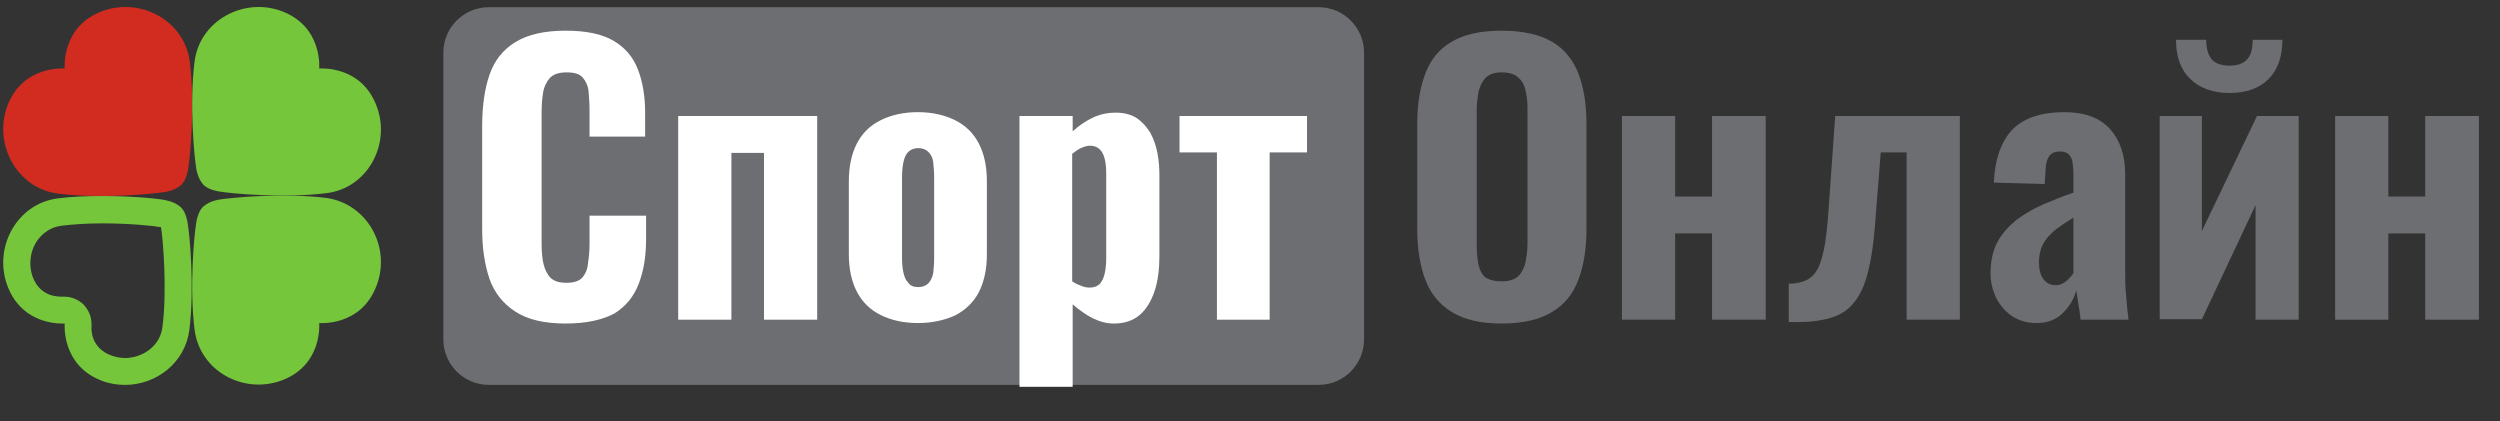
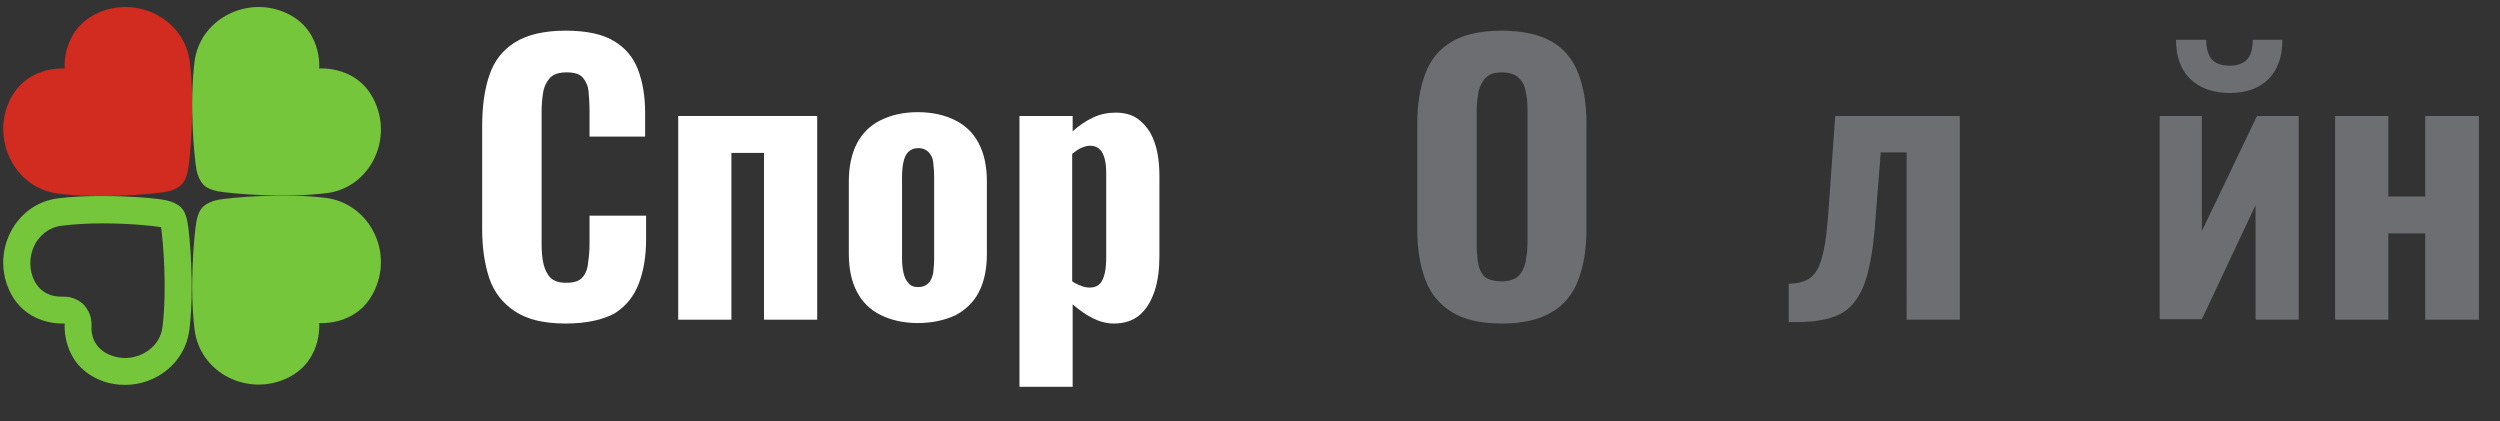
<svg xmlns="http://www.w3.org/2000/svg" version="1.1" id="Layer_1" x="0px" y="0px" viewBox="0 0 521.6 87.9" style="enable-background:new 0 0 521.6 87.9;" xml:space="preserve">
  <rect x="0" y="0" width="521.6" height="87.9" fill="#333333" stroke="none" />
  <style type="text/css"> .st0{fill:#D12C1F;} .st1{fill:#76C63C;} .st2{fill:#6D6E71;} .st3{fill:#FFFFFF;} </style>
  <g>
    <g>
      <path class="st0" d="M39.6,12.9c1.1,8.8,0.1,20-0.4,22.7c-0.3,1.4-0.7,2.3-1.4,3c-0.7,0.6-1.6,1.1-3,1.4 c-2.8,0.5-13.9,1.5-22.7,0.4C3.6,39.3-1.4,30.2,1.5,22.2c3.2-8.7,12-7.9,12-7.9c0,0,0,0,0,0c0,0,0,0,0,0c0,0-0.8-8.8,7.9-12 C29.4-0.6,38.5,4.3,39.6,12.9z" />
      <path class="st1" d="M68.1,40.3c-8.8,1.1-20,0.1-22.7-0.4c-1.4-0.3-2.3-0.7-3-1.4c-0.6-0.7-1.1-1.6-1.4-3 c-0.5-2.8-1.5-13.9-0.4-22.7C41.7,4.3,50.8-0.6,58.7,2.3c8.7,3.2,7.9,12,7.9,12c0,0,0,0,0,0c0,0,0,0,0,0c0,0,8.8-0.8,12,7.9 C81.6,30.2,76.6,39.3,68.1,40.3z" />
      <g>
        <path class="st1" d="M21.3,40.9l0,5.7c0,0,0,0,0,0c5.6,0,10.7,0.5,12.3,0.8c0.4,2.5,1.3,12.9,0.3,20.8c-0.5,4.2-4.4,6.5-7.8,6.5 c-0.9,0-1.9-0.2-2.8-0.5c-4.2-1.5-4.3-5.2-4.2-6.2c0-0.5,0-0.9-0.1-1.4c-0.2-1.2-0.8-2.2-1.5-3c-1-1-2.5-1.7-4-1.7c0,0,0,0,0,0 c-0.1,0-0.3,0-0.4,0c0,0-0.1,0-0.2,0c-2.1,0-4.8-0.7-6.1-4.2c-0.8-2.3-0.6-4.9,0.7-7.1c0.7-1.1,2.3-3.1,5.3-3.5 c2.5-0.3,5.3-0.5,8.5-0.5L21.3,40.9 M21.3,40.9c-3.1,0-6.3,0.1-9.3,0.5C3.6,42.5-1.4,51.5,1.5,59.5c2.7,7.4,9.4,8,11.4,8 c0.4,0,0.6,0,0.6,0c0,0,0,0,0,0c0,0,0,0,0,0c0,0,0,0,0,0c0,0-0.8,8.8,7.9,12c1.6,0.6,3.2,0.8,4.7,0.8c6.5,0,12.5-4.6,13.4-11.4 c1.1-8.8,0.1-20-0.4-22.7c-0.3-1.4-0.7-2.3-1.4-3c-0.7-0.6-1.6-1.1-3-1.4C33,41.4,27.4,40.9,21.3,40.9L21.3,40.9z" />
      </g>
      <path class="st1" d="M78.6,59.5c-3.2,8.7-12,7.9-12,7.9c0,0,0,0,0,0c0,0,0,0,0,0c0,0,0.8,8.8-7.9,12c-8,2.9-17-2-18.1-10.6 c-1.1-8.8-0.1-20,0.4-22.7c0.3-1.4,0.7-2.3,1.4-3c0.7-0.6,1.6-1.1,3-1.4c2.8-0.5,13.9-1.5,22.7-0.4C76.6,42.5,81.6,51.5,78.6,59.5 z" />
    </g>
    <g>
-       <path class="st2" d="M275.1,80.3H102c-5.3,0-9.5-4.3-9.5-9.5V11c0-5.3,4.3-9.5,9.5-9.5h173.1c5.3,0,9.5,4.3,9.5,9.5v59.8 C284.6,76,280.4,80.3,275.1,80.3z" />
      <g>
        <g>
          <path class="st3" d="M118,67.5c-4.4,0-7.9-0.8-10.5-2.5c-2.6-1.7-4.4-4-5.4-6.9c-1-3-1.5-6.4-1.5-10.3V26.3 c0-4.1,0.5-7.7,1.5-10.6c1-3,2.8-5.3,5.4-6.9c2.6-1.6,6.1-2.4,10.5-2.4c4.3,0,7.6,0.7,10,2.1c2.4,1.4,4.1,3.4,5.1,6 c1,2.6,1.5,5.6,1.5,9v5H123V23c0-1.4-0.1-2.7-0.2-3.9c-0.1-1.2-0.6-2.2-1.2-2.9c-0.7-0.8-1.8-1.1-3.4-1.1s-2.8,0.4-3.5,1.2 s-1.2,1.8-1.4,3.1c-0.2,1.2-0.3,2.6-0.3,4.2v27.1c0,1.7,0.1,3.1,0.4,4.4c0.3,1.2,0.8,2.2,1.5,2.9c0.8,0.7,1.8,1,3.3,1 c1.6,0,2.7-0.4,3.3-1.1c0.7-0.8,1.1-1.8,1.2-3.1c0.2-1.3,0.3-2.6,0.3-4v-5.8h11.8v4.9c0,3.5-0.5,6.6-1.5,9.2 c-1,2.7-2.7,4.8-5.1,6.3C125.8,66.7,122.4,67.5,118,67.5z" />
          <path class="st3" d="M141.5,66.7V24.2h29v42.5h-11.1V31.9h-6.8v34.8H141.5z" />
          <path class="st3" d="M191.5,67.4c-3,0-5.6-0.6-7.8-1.7c-2.2-1.1-3.8-2.7-4.9-4.8c-1.1-2.1-1.7-4.7-1.7-7.9V37.8 c0-3.1,0.6-5.8,1.7-7.9c1.1-2.1,2.7-3.7,4.9-4.8c2.2-1.1,4.8-1.7,7.8-1.7c3,0,5.6,0.6,7.8,1.7c2.2,1.1,3.8,2.7,4.9,4.8 c1.1,2.1,1.7,4.7,1.7,7.9v15.3c0,3.1-0.6,5.8-1.7,7.9c-1.1,2.1-2.8,3.7-4.9,4.8C197.1,66.8,194.5,67.4,191.5,67.4z M191.6,59.9 c0.9,0,1.6-0.3,2.1-0.8s0.8-1.2,1-2.1c0.1-0.9,0.2-1.9,0.2-3.1V37c0-1.2-0.1-2.3-0.2-3.2c-0.1-0.9-0.5-1.6-1-2.1 c-0.5-0.5-1.2-0.8-2.1-0.8c-0.9,0-1.6,0.3-2.1,0.8c-0.5,0.5-0.8,1.2-1,2.1c-0.2,0.9-0.3,1.9-0.3,3.2v16.8c0,1.2,0.1,2.2,0.3,3.1 c0.2,0.9,0.5,1.6,1,2.1C189.9,59.6,190.6,59.9,191.6,59.9z" />
          <path class="st3" d="M212.7,80.6V24.2h11.1v3.2c1.3-1.2,2.8-2.2,4.3-2.9c1.5-0.7,3.1-1,4.7-1c1.7,0,3.2,0.4,4.3,1.1 c1.2,0.8,2.1,1.8,2.9,3.1c0.7,1.3,1.2,2.7,1.5,4.3c0.3,1.6,0.4,3.2,0.4,4.8v16.6c0,2.7-0.3,5.2-1,7.3c-0.7,2.1-1.7,3.8-3.1,5 c-1.4,1.2-3.2,1.8-5.4,1.8c-1.5,0-3-0.4-4.4-1.1c-1.4-0.7-2.8-1.7-4.2-2.9v17.2H212.7z M227.4,60c0.9,0,1.6-0.3,2.1-0.8 c0.5-0.6,0.8-1.3,1-2.2c0.2-0.9,0.3-2,0.3-3.1V36c0-1-0.1-2-0.3-2.8c-0.2-0.8-0.5-1.5-1-2c-0.5-0.5-1.2-0.8-2-0.8 c-0.7,0-1.3,0.2-2,0.5c-0.6,0.3-1.2,0.7-1.8,1.2v26.6c0.6,0.4,1.2,0.7,1.8,0.9C226.1,59.9,226.8,60,227.4,60z" />
-           <path class="st3" d="M253.9,66.7V31.8h-7.8v-7.6h26.6v7.6h-7.8v34.9H253.9z" />
          <path class="st2" d="M313.3,67.5c-4.4,0-7.8-0.8-10.4-2.4s-4.4-3.8-5.5-6.7c-1.1-2.9-1.7-6.4-1.7-10.5V25.7 c0-4.1,0.6-7.5,1.7-10.4c1.1-2.9,2.9-5.1,5.5-6.6c2.5-1.5,6-2.3,10.4-2.3c4.4,0,7.9,0.8,10.5,2.3c2.6,1.5,4.4,3.8,5.5,6.6 c1.1,2.9,1.7,6.3,1.7,10.4v22.2c0,4.1-0.6,7.6-1.7,10.5c-1.1,2.9-2.9,5.2-5.5,6.7C321.2,66.7,317.7,67.5,313.3,67.5z M313.3,58.7c1.6,0,2.7-0.4,3.5-1.1c0.7-0.7,1.2-1.7,1.5-2.9c0.2-1.2,0.4-2.5,0.4-3.9V22.8c0-1.4-0.1-2.6-0.4-3.8 c-0.2-1.2-0.7-2.1-1.5-2.8c-0.7-0.7-1.9-1.1-3.5-1.1c-1.5,0-2.6,0.4-3.3,1.1c-0.7,0.7-1.2,1.7-1.5,2.8c-0.2,1.2-0.4,2.5-0.4,3.8 v28.2c0,1.4,0.1,2.7,0.3,3.9s0.7,2.2,1.4,2.9C310.7,58.4,311.8,58.7,313.3,58.7z" />
-           <path class="st2" d="M338.4,66.7V24.2h11.1v16.8h7.7V24.2h11.2v42.5h-11.2v-18h-7.7v18H338.4z" />
          <path class="st2" d="M373.2,67.1v-7.9c1.5,0,2.8-0.3,3.8-0.8s1.8-1.4,2.4-2.6c0.6-1.3,1-2.9,1.4-5.1c0.3-2.1,0.6-4.9,0.8-8.2 l1.3-18.3h26v42.5h-11.1V31.8h-5.4l-1,12.6c-0.3,4.5-0.7,8.2-1.4,11.2c-0.6,2.9-1.5,5.2-2.7,6.9c-1.2,1.7-2.7,2.9-4.7,3.6 c-2,0.7-4.5,1.1-7.6,1.1H373.2z" />
-           <path class="st2" d="M424.9,67.4c-2,0-3.7-0.5-5.2-1.5c-1.4-1-2.5-2.3-3.3-3.9c-0.7-1.6-1.1-3.2-1.1-4.9c0-2.6,0.5-4.9,1.5-6.7 s2.4-3.3,4-4.6c1.7-1.2,3.5-2.3,5.6-3.2c2.1-0.9,4.1-1.7,6.2-2.4v-4c0-0.9-0.1-1.7-0.2-2.4c-0.1-0.7-0.4-1.2-0.8-1.6 c-0.4-0.4-1-0.6-1.8-0.6s-1.4,0.2-1.8,0.5c-0.4,0.3-0.7,0.8-0.9,1.4c-0.2,0.6-0.3,1.3-0.3,2l-0.2,2.9L416,38.1 c0.2-5,1.6-8.7,3.9-11.1c2.4-2.4,6-3.6,10.8-3.6c4.3,0,7.5,1.2,9.6,3.6c2.1,2.4,3.1,5.5,3.1,9.4v19.8c0,1.7,0,3.2,0.1,4.4 c0.1,1.3,0.2,2.5,0.3,3.5c0.1,1,0.2,1.9,0.3,2.6h-10c-0.1-1.1-0.3-2.3-0.5-3.5c-0.2-1.3-0.3-2.1-0.4-2.6 c-0.5,1.8-1.4,3.3-2.8,4.7C429,66.7,427.2,67.4,424.9,67.4z M428.9,59.5c0.5,0,1.1-0.1,1.5-0.4c0.5-0.2,0.9-0.6,1.3-1 c0.4-0.4,0.7-0.8,0.9-1.1V45.4c-1,0.6-2,1.3-2.9,1.9c-0.9,0.6-1.6,1.3-2.3,2c-0.6,0.7-1.1,1.5-1.5,2.4c-0.3,0.9-0.5,1.9-0.5,3 c0,1.5,0.3,2.6,0.9,3.5C427,59.1,427.8,59.5,428.9,59.5z" />
          <path class="st2" d="M450.6,66.7V24.2h8.8v24l11.5-24h8.7v42.5h-9V42.8l-11.2,23.8H450.6z M465.2,19.4c-3.5,0-6.2-1-8.2-2.9 c-2-1.9-3-4.7-3-8.2h6.3c0,1.8,0.4,3.1,1.1,4s2,1.4,3.8,1.4c1.7,0,3-0.5,3.7-1.4c0.8-0.9,1.1-2.3,1.1-4h6.2c0,3.5-1,6.3-2.9,8.2 C471.4,18.4,468.7,19.4,465.2,19.4z" />
          <path class="st2" d="M487.2,66.7V24.2h11.1v16.8h7.7V24.2h11.2v42.5H506v-18h-7.7v18H487.2z" />
        </g>
      </g>
    </g>
  </g>
</svg>